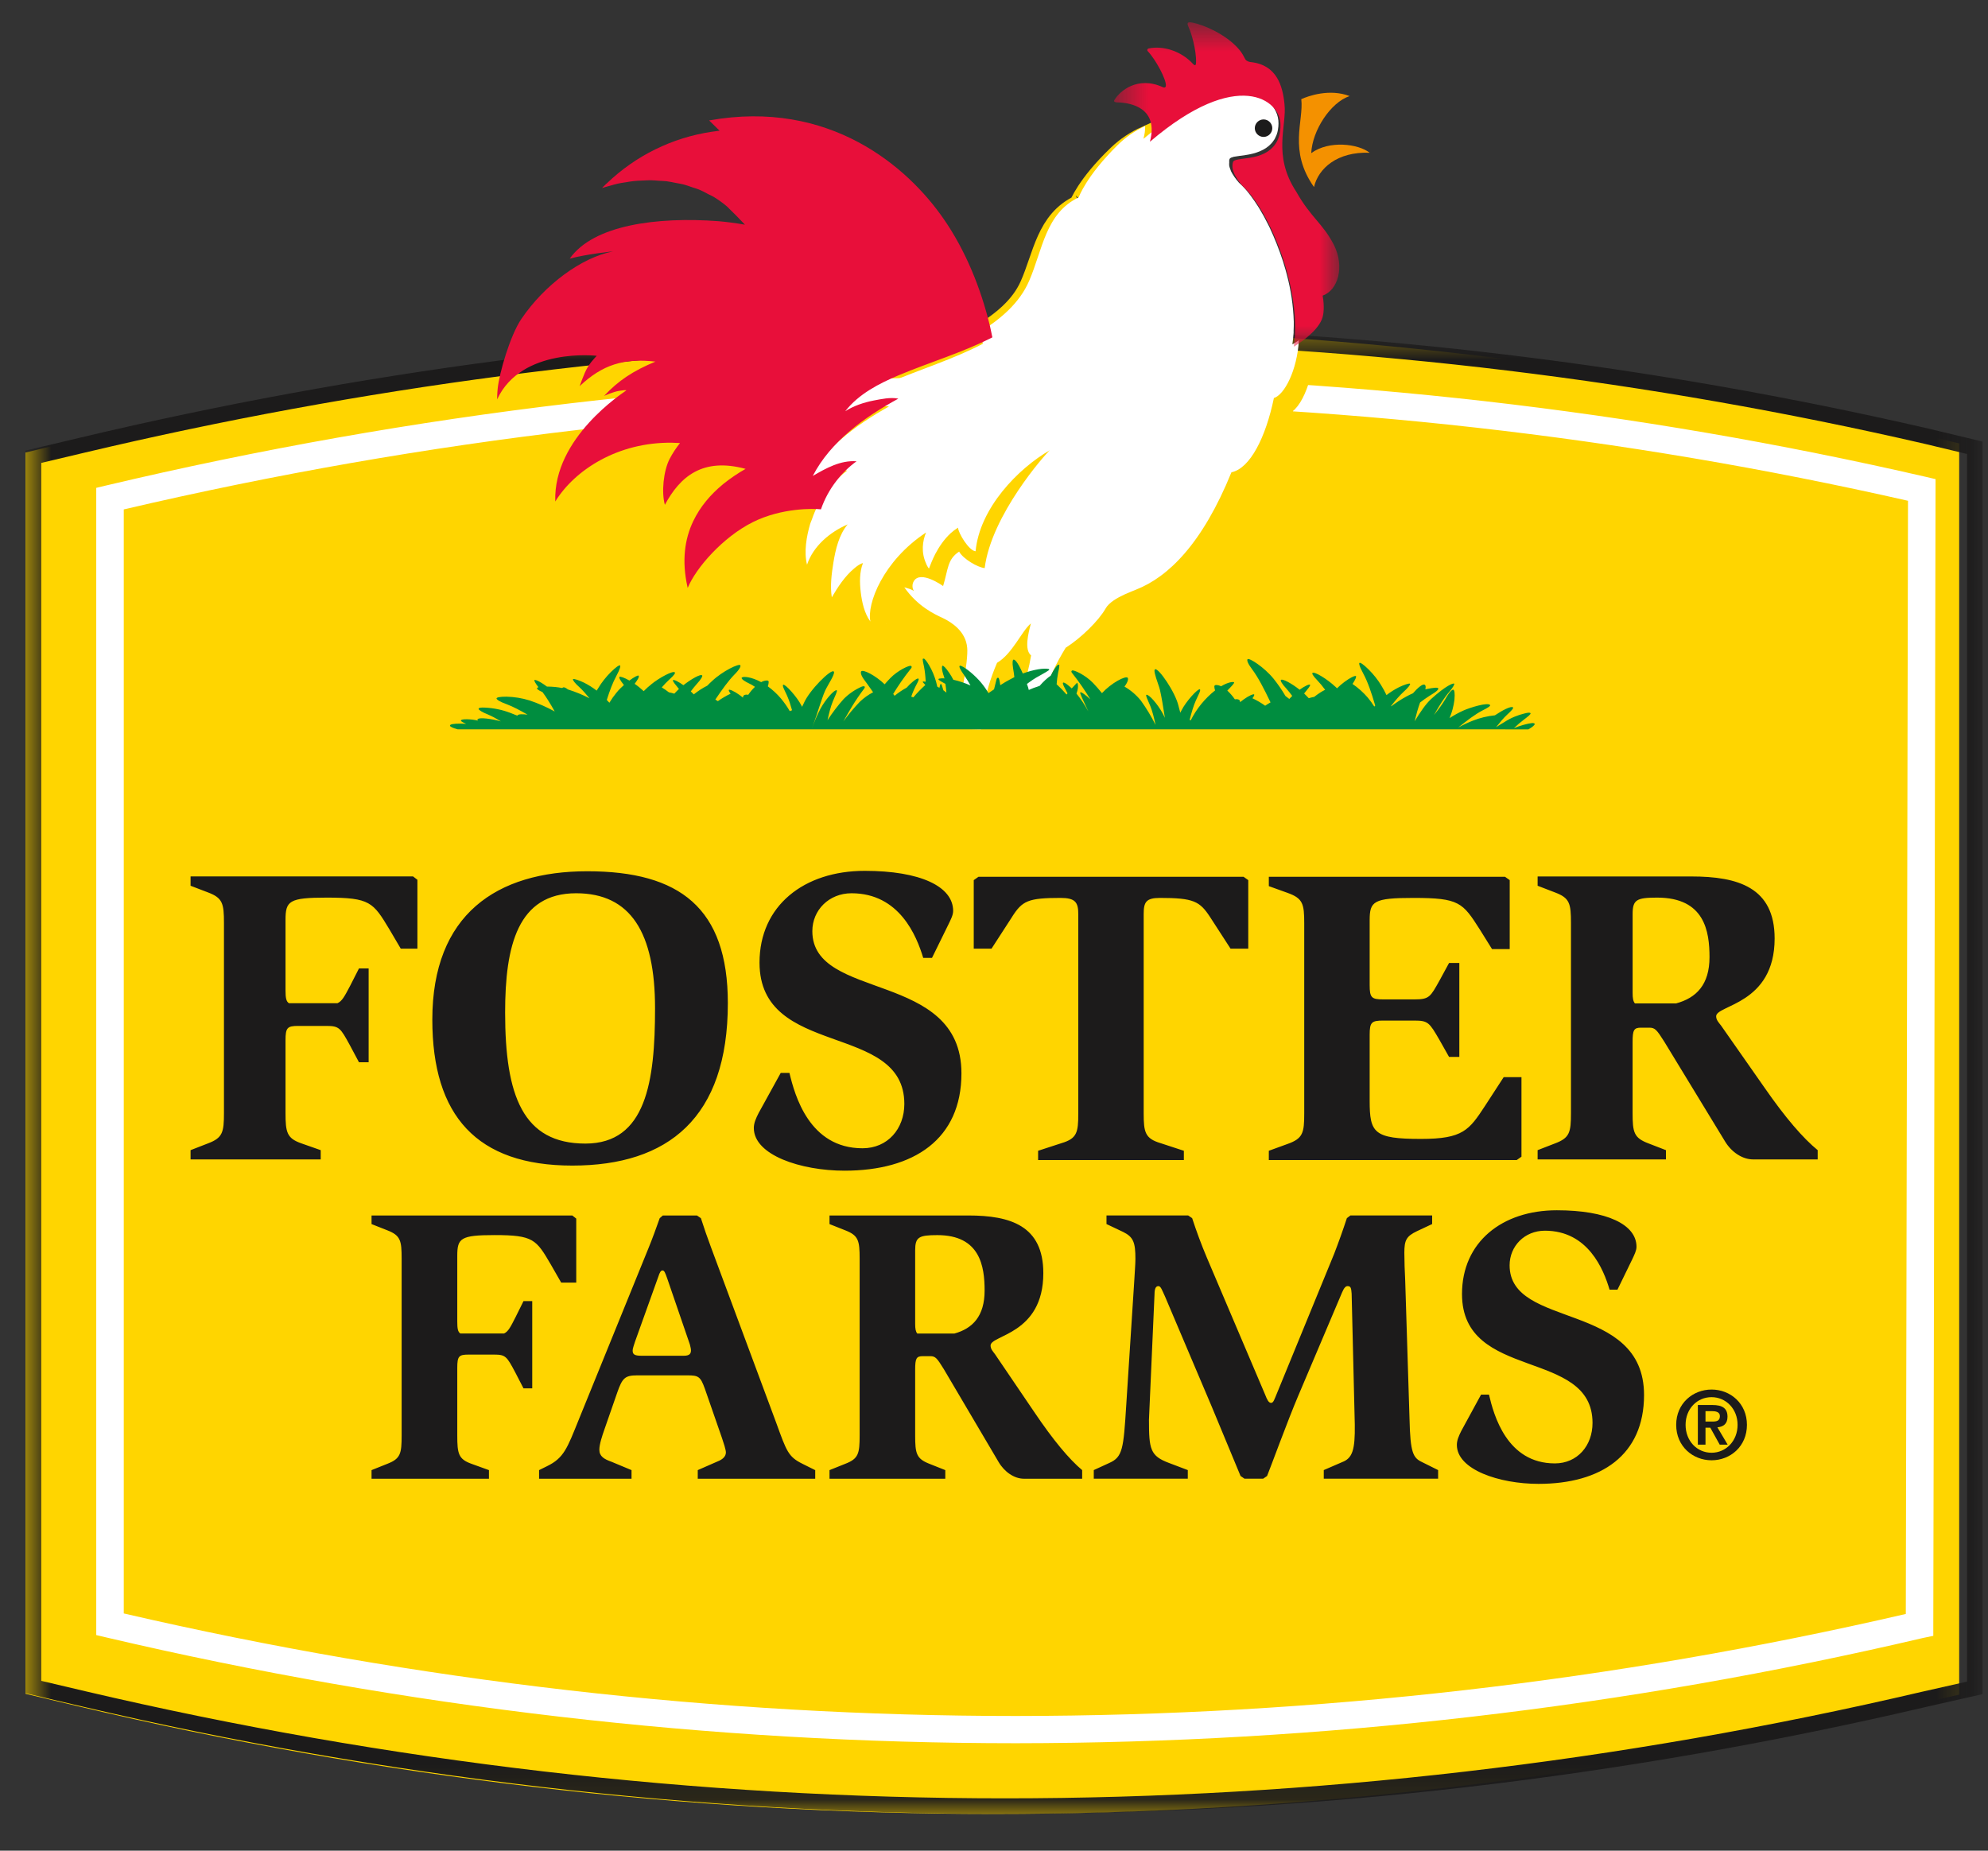
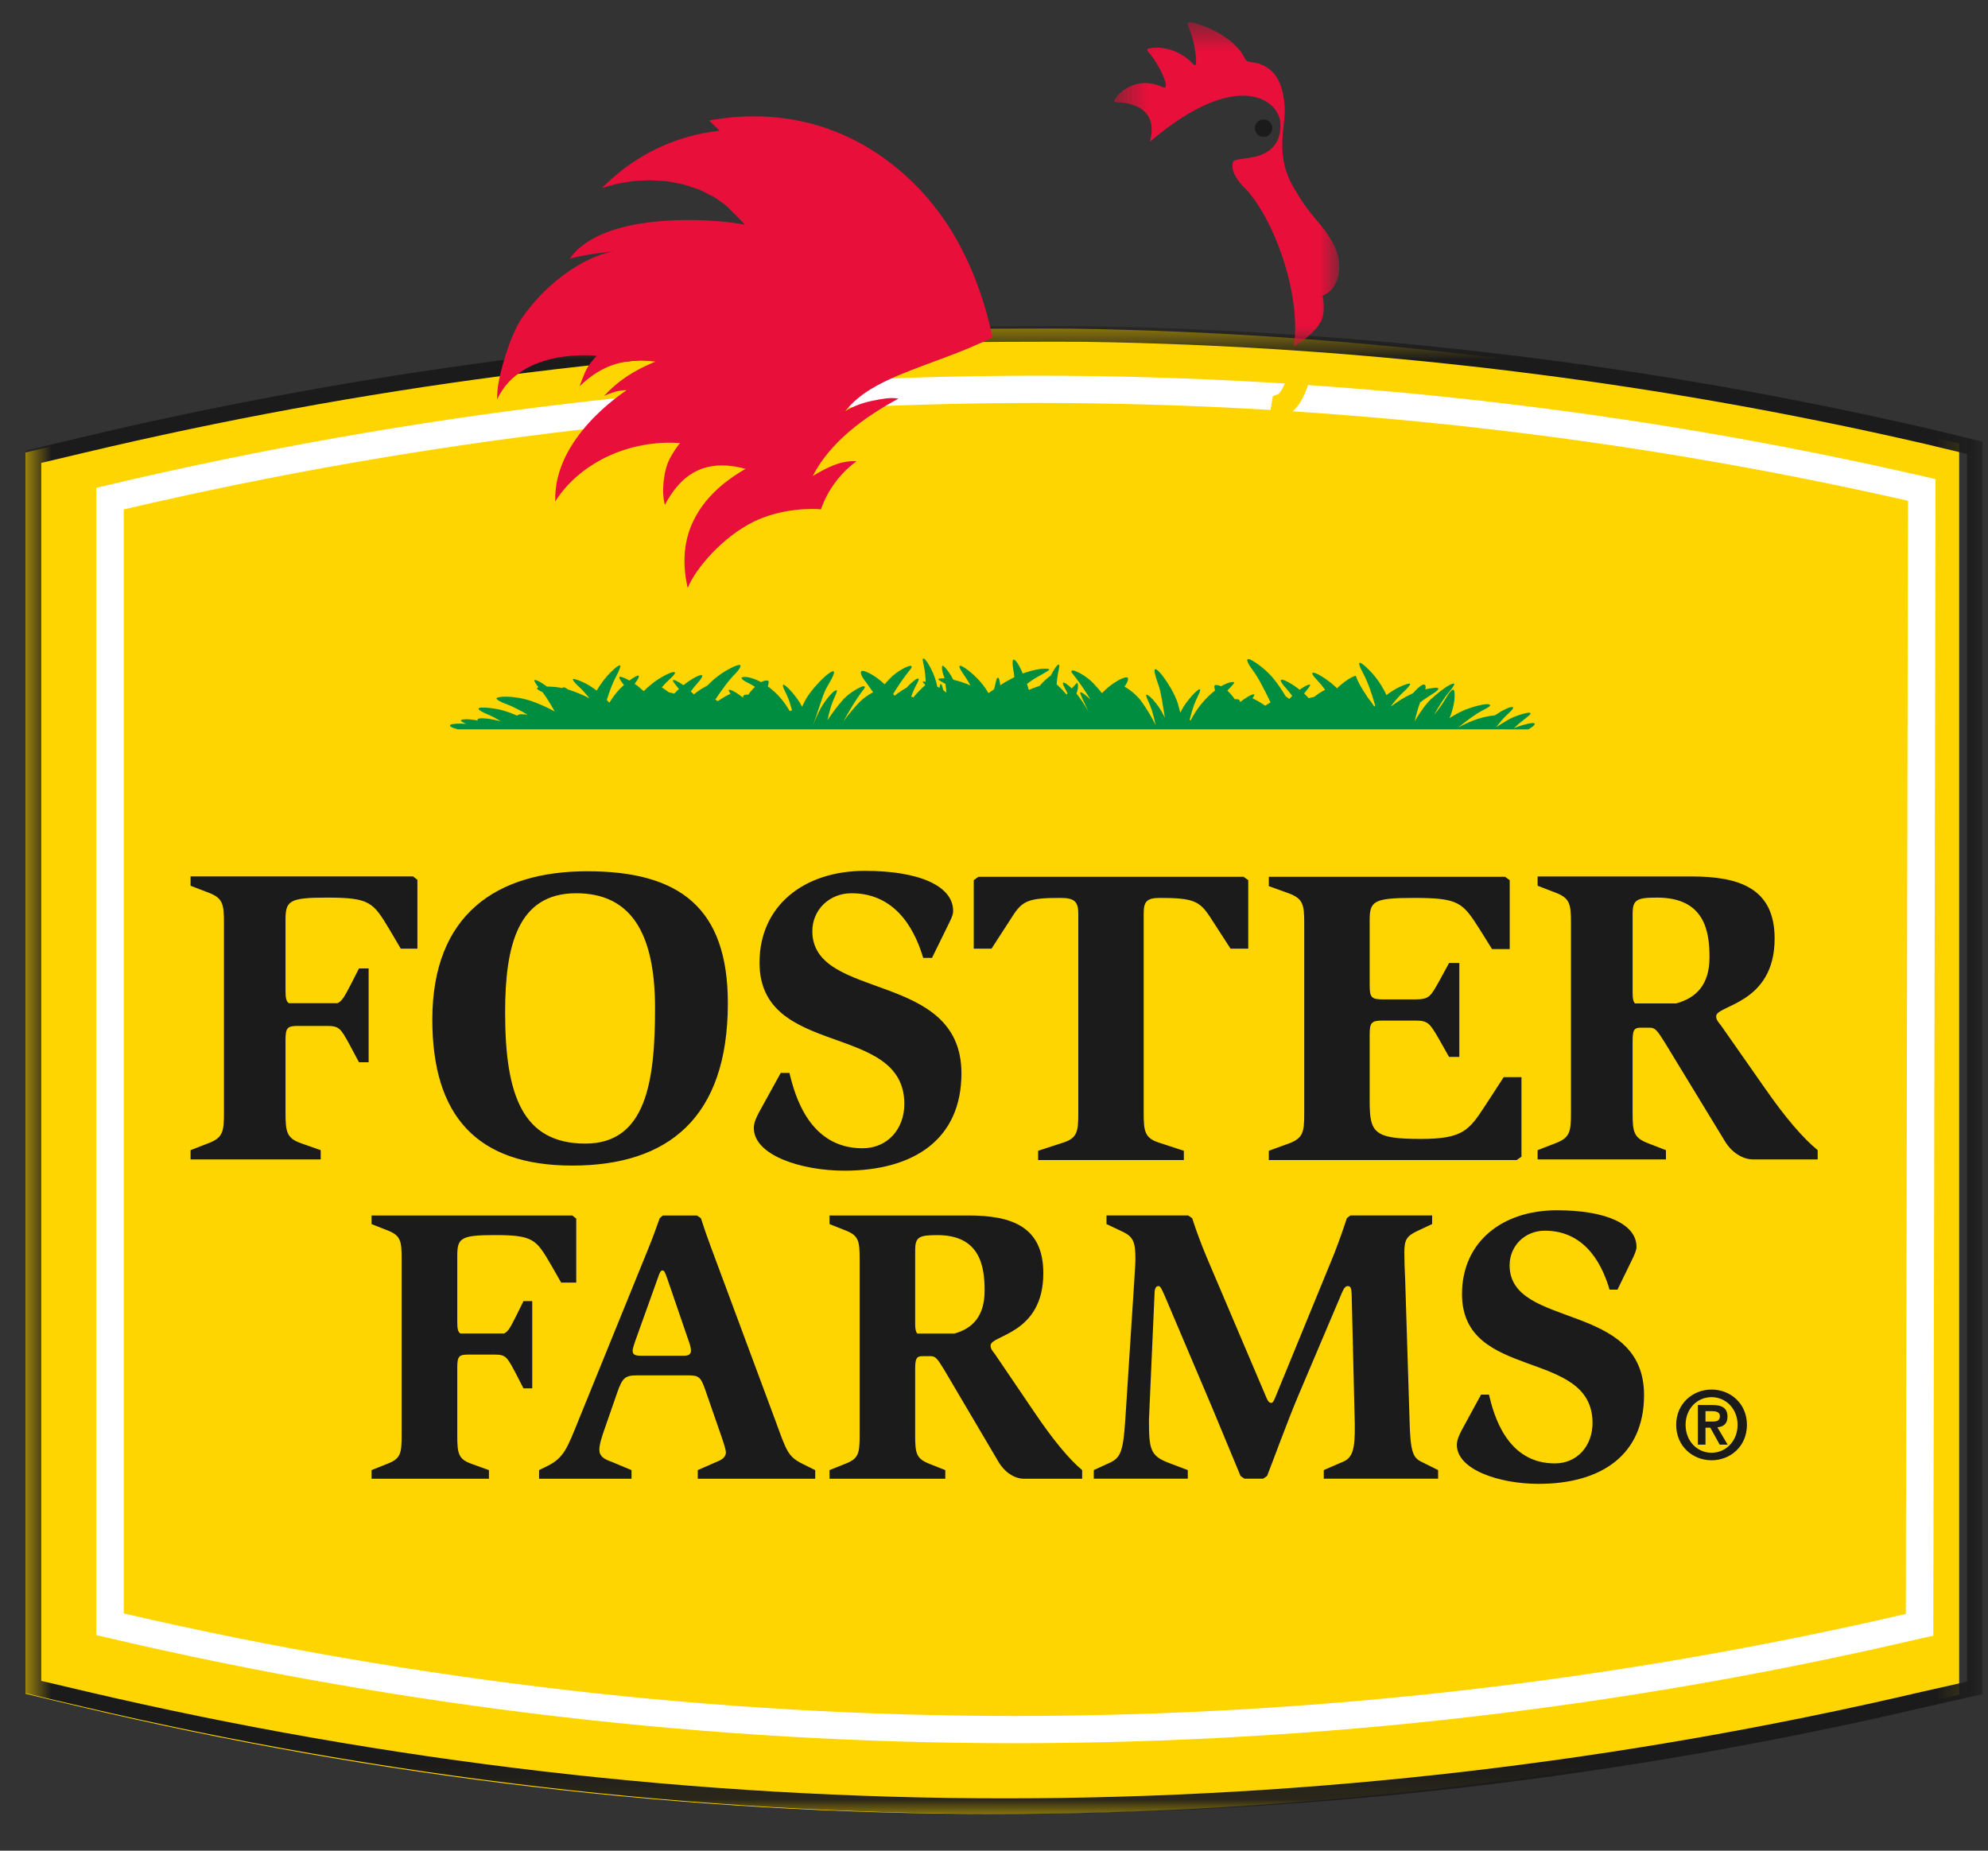
<svg xmlns="http://www.w3.org/2000/svg" width="58" height="54" viewBox="0 0 58 54" fill="none">
  <rect x="0" y="0" width="58" height="54" fill="#333333" stroke="none" />
  <g clip-path="url(#clip0_1509_7796)">
    <path fill-rule="evenodd" clip-rule="evenodd" d="M55.753 12.598C47.727 10.721 39.523 9.713 31.282 9.59C30.725 9.581 27.559 9.59 26.531 9.618C18.403 9.837 10.229 10.924 2.189 12.856L0.744 13.204V49.422L2.193 49.766C11.011 51.866 20.023 52.929 28.978 52.929C37.9 52.929 46.878 51.872 55.66 49.789L57.159 49.447V12.939L55.753 12.598Z" fill="#FFD500" />
    <mask id="mask0_1509_7796" style="mask-type:luminance" maskUnits="userSpaceOnUse" x="0" y="9" width="58" height="44">
      <path d="M0.744 9.516H57.847V52.929H0.744V9.516Z" fill="white" />
    </mask>
    <g mask="url(#mask0_1509_7796)">
      <path fill-rule="evenodd" clip-rule="evenodd" d="M1.204 49.045L2.482 49.346C11.321 51.42 20.351 52.473 29.322 52.473C38.261 52.473 47.256 51.428 56.058 49.367L57.388 49.067V13.246L56.152 12.95C48.107 11.094 39.888 10.096 31.633 9.974C31.1 9.966 27.913 9.974 26.87 10.002C18.729 10.22 10.523 11.298 2.479 13.205L1.204 13.507V49.045ZM29.322 52.928C20.316 52.928 11.25 51.873 2.377 49.788L0.744 49.406V13.148L2.372 12.762C10.445 10.847 18.685 9.764 26.859 9.547C27.906 9.519 31.108 9.51 31.639 9.517C39.928 9.64 48.18 10.642 56.258 12.505H56.259L57.847 12.886V49.431L56.161 49.813C47.328 51.879 38.298 52.928 29.322 52.928H29.322Z" fill="#1C1B1B" />
    </g>
    <path fill-rule="evenodd" clip-rule="evenodd" d="M30.278 10.962C21.216 10.962 12.066 12.041 3.083 14.169L2.808 14.235V47.709L3.083 47.774C11.827 49.826 20.761 50.865 29.64 50.865H29.644C38.549 50.858 47.423 49.829 56.093 47.796L56.404 47.731V47.451L56.47 13.98L56.192 13.915C47.693 11.957 38.999 10.966 30.278 10.962ZM30.279 11.758C38.821 11.761 47.336 12.719 55.666 14.612L55.602 47.093C47.088 49.065 38.378 50.064 29.639 50.07C20.938 50.07 12.184 49.063 3.611 47.078V14.864C12.424 12.803 21.393 11.758 30.277 11.758" fill="white" />
    <path fill-rule="evenodd" clip-rule="evenodd" d="M44.389 33.75V31.43H43.87L43.325 32.269C42.862 32.974 42.685 33.232 41.459 33.232C40.083 33.232 39.96 33.058 39.96 32.12V30.197C39.96 29.827 40.015 29.779 40.356 29.779H41.268C41.664 29.779 41.703 29.839 41.99 30.332L42.276 30.839H42.576V28.099H42.276L42.001 28.605C41.731 29.087 41.703 29.161 41.268 29.161H40.356C40.015 29.161 39.96 29.112 39.96 28.74V26.853C39.96 26.298 40.069 26.2 41.24 26.2C42.576 26.2 42.672 26.334 43.176 27.125L43.53 27.693H44.046V25.681L43.91 25.584H37.018V25.856L37.562 26.052C38.012 26.212 38.051 26.373 38.051 26.939V32.492C38.051 33.058 38.012 33.221 37.562 33.38L37.018 33.578V33.849H44.25L44.389 33.75ZM29.525 26.756C29.825 26.285 29.989 26.2 30.942 26.2C31.366 26.2 31.459 26.323 31.459 26.669V32.492C31.459 33.047 31.419 33.221 30.971 33.355L30.287 33.578V33.849H34.539V33.578L33.858 33.355C33.408 33.221 33.367 33.035 33.367 32.492V26.669C33.367 26.323 33.435 26.2 33.844 26.2C34.825 26.2 35.002 26.298 35.303 26.756L35.901 27.68H36.418V25.681L36.282 25.584H28.546L28.409 25.681V27.68H28.928L29.526 26.756H29.525ZM14.737 29.543C14.737 31.973 15.255 33.368 17.079 33.368C18.851 33.368 19.111 31.555 19.111 29.419C19.111 27.212 18.401 26.064 16.809 26.064C15.105 26.064 14.737 27.593 14.737 29.543ZM12.613 29.752C12.613 26.681 14.491 25.422 17.135 25.422C19.832 25.422 21.235 26.495 21.235 29.271C21.235 32.616 19.492 34.01 16.698 34.01C13.907 34.01 12.613 32.554 12.613 29.752ZM23.7 27.17C23.7 26.554 24.188 26.064 24.843 26.064C26.241 26.064 26.742 27.309 26.935 27.95H27.191L27.679 26.956C27.732 26.843 27.808 26.706 27.808 26.579C27.808 25.863 26.846 25.41 25.228 25.41C23.457 25.41 22.159 26.428 22.159 28.088C22.159 30.89 26.384 29.809 26.384 32.211C26.384 32.939 25.897 33.505 25.164 33.505C23.611 33.505 23.188 31.959 23.032 31.306H22.778L22.134 32.475C22.057 32.627 21.993 32.764 21.993 32.914C21.993 33.706 23.367 34.159 24.638 34.159C26.665 34.159 28.05 33.241 28.05 31.318C28.05 28.302 23.7 29.219 23.7 27.17ZM49.875 27.928C49.875 27.176 49.734 26.191 48.349 26.191C47.746 26.191 47.632 26.253 47.632 26.671V28.975C47.632 29.126 47.647 29.218 47.699 29.278H48.901C49.491 29.118 49.875 28.731 49.875 27.928ZM53.031 33.56V33.83H51.145C50.837 33.83 50.516 33.62 50.325 33.3L48.554 30.392C48.335 30.046 48.285 29.986 48.117 29.986H47.874C47.668 29.986 47.631 30.059 47.631 30.404V32.475C47.631 33.041 47.668 33.201 48.092 33.362L48.604 33.56V33.83H44.86V33.56L45.371 33.362C45.796 33.201 45.833 33.041 45.833 32.475V26.93C45.833 26.363 45.796 26.202 45.372 26.042L44.86 25.845V25.574H49.348C50.707 25.574 51.775 25.893 51.775 27.384C51.775 29.306 50.069 29.321 50.069 29.653C50.069 29.763 50.144 29.837 50.211 29.923L51.479 31.735C52.095 32.623 52.607 33.214 53.031 33.56ZM9.536 26.191C10.794 26.191 10.885 26.326 11.359 27.114L11.692 27.68H12.178V25.671L12.051 25.573H5.56V25.845L6.072 26.041C6.495 26.201 6.534 26.363 6.534 26.928V32.474C6.534 33.04 6.495 33.2 6.072 33.361L5.56 33.56V33.83H9.357V33.56L8.793 33.362C8.37 33.214 8.33 33.041 8.33 32.475V30.355C8.33 29.986 8.382 29.935 8.702 29.935H9.524C9.897 29.935 9.934 29.997 10.204 30.491L10.473 30.995H10.755V28.258H10.473L10.216 28.763C10.053 29.071 9.981 29.213 9.844 29.273H8.431C8.35 29.223 8.33 29.118 8.33 28.899V26.842C8.33 26.287 8.433 26.191 9.536 26.191ZM44.043 36.92C44.043 36.358 44.482 35.91 45.072 35.91C46.334 35.91 46.786 37.044 46.959 37.63H47.19L47.631 36.724C47.677 36.621 47.745 36.495 47.745 36.38C47.745 35.727 46.876 35.314 45.42 35.314C43.823 35.314 42.654 36.243 42.654 37.758C42.654 40.315 46.462 39.33 46.462 41.519C46.462 42.184 46.02 42.7 45.363 42.7C43.963 42.7 43.58 41.288 43.441 40.693H43.21L42.63 41.758C42.562 41.897 42.504 42.023 42.504 42.16C42.504 42.882 43.741 43.297 44.887 43.297C46.715 43.297 47.965 42.458 47.965 40.705C47.965 37.952 44.043 38.789 44.043 36.92ZM41.123 41.404L40.996 37.344C40.981 37.08 40.974 36.816 40.972 36.552C40.972 36.186 41.031 36.071 41.342 35.923L41.783 35.716V35.465H39.399L39.295 35.544C39.18 35.895 39.056 36.243 38.923 36.587L37.258 40.647C37.176 40.842 37.153 40.934 37.084 40.934C37.014 40.934 36.967 40.842 36.91 40.693L35.208 36.691C35.048 36.312 34.909 35.935 34.781 35.544L34.665 35.465H32.282V35.716L32.767 35.946C33.069 36.095 33.126 36.254 33.126 36.737C33.126 36.874 33.103 37.172 33.091 37.391L32.858 41.001C32.778 42.276 32.755 42.515 32.362 42.688L31.911 42.895V43.146H34.654V42.895L34.108 42.688C33.555 42.482 33.521 42.285 33.521 41.426L33.681 37.815C33.681 37.629 33.705 37.527 33.797 37.527C33.867 37.527 33.902 37.642 33.993 37.838L35.35 41.037C35.73 41.943 36.09 42.826 36.193 43.067L36.308 43.146H36.853L36.967 43.067C37.049 42.871 37.582 41.416 37.871 40.739L39.155 37.712C39.214 37.573 39.261 37.527 39.317 37.527C39.41 37.527 39.422 37.585 39.434 37.746L39.526 41.564C39.537 42.31 39.457 42.55 39.154 42.664L38.621 42.895V43.146H41.957V42.895L41.493 42.664C41.228 42.54 41.145 42.4 41.123 41.404ZM28.726 37.656C28.726 36.956 28.599 36.039 27.349 36.039C26.806 36.039 26.7 36.096 26.7 36.485V38.629C26.7 38.77 26.715 38.856 26.762 38.911H27.845C28.379 38.763 28.726 38.402 28.726 37.656ZM31.572 42.896V43.147H29.872C29.594 43.147 29.305 42.953 29.131 42.654L27.535 39.948C27.337 39.628 27.292 39.571 27.14 39.571H26.921C26.735 39.571 26.7 39.639 26.7 39.96V41.886C26.7 42.413 26.735 42.563 27.116 42.712L27.579 42.896V43.147H24.201V42.896L24.663 42.711C25.046 42.563 25.08 42.413 25.08 41.886V36.726C25.08 36.199 25.045 36.049 24.663 35.9L24.201 35.717V35.466H28.251C29.478 35.466 30.439 35.763 30.439 37.15C30.439 38.939 28.9 38.95 28.9 39.26C28.9 39.365 28.969 39.432 29.028 39.512L30.173 41.199C30.73 42.025 31.191 42.576 31.572 42.896ZM20.159 39.399C20.159 39.342 20.137 39.284 20.126 39.227L19.465 37.3C19.407 37.139 19.384 37.07 19.328 37.07C19.28 37.07 19.246 37.129 19.21 37.242L18.527 39.147C18.506 39.227 18.458 39.331 18.458 39.41C18.458 39.513 18.506 39.559 18.712 39.559H19.951C20.126 39.559 20.159 39.49 20.159 39.399ZM23.411 42.711L23.784 42.897V43.147H20.357V42.896L20.934 42.643C21.085 42.585 21.178 42.495 21.178 42.38C21.178 42.3 21.109 42.092 21.062 41.954L20.565 40.523C20.437 40.166 20.379 40.131 20.055 40.131H18.596C18.238 40.131 18.158 40.201 18.007 40.636L17.636 41.703C17.568 41.898 17.486 42.139 17.486 42.3C17.486 42.495 17.625 42.576 17.845 42.654L18.425 42.896V43.147H15.728V42.896L15.958 42.782C16.456 42.541 16.55 42.252 16.884 41.427L18.921 36.416C19.038 36.131 19.141 35.842 19.247 35.545L19.338 35.466H20.334L20.449 35.545C20.542 35.833 20.635 36.107 20.739 36.382L22.648 41.52C22.948 42.346 22.997 42.506 23.411 42.711H23.411ZM13.341 36.646V38.562C13.341 38.763 13.357 38.861 13.43 38.909H14.707C14.83 38.851 14.894 38.721 15.04 38.435L15.273 37.965H15.528V40.51H15.273L15.031 40.041C14.786 39.581 14.752 39.525 14.417 39.525H13.675C13.387 39.525 13.341 39.571 13.341 39.913V41.886C13.341 42.413 13.374 42.576 13.756 42.712L14.265 42.896V43.147H10.84V42.896L11.303 42.711C11.685 42.563 11.718 42.413 11.718 41.886V36.726C11.718 36.199 11.685 36.049 11.303 35.9L10.84 35.717V35.466H16.697L16.812 35.557V37.425H16.373L16.071 36.898C15.643 36.164 15.562 36.038 14.428 36.038C13.433 36.038 13.341 36.131 13.341 36.646H13.341Z" fill="#1C1B1B" />
    <path fill-rule="evenodd" clip-rule="evenodd" d="M49.758 41.479H49.957C50.083 41.479 50.178 41.46 50.178 41.319C50.178 41.194 50.047 41.175 49.946 41.175H49.758V41.479ZM49.535 40.996H49.96C50.242 40.996 50.4 41.086 50.4 41.339C50.4 41.551 50.272 41.633 50.105 41.647L50.405 42.153H50.173L49.898 41.658H49.758V42.153H49.535V40.996ZM49.935 42.389C50.352 42.389 50.694 42.048 50.694 41.575C50.694 41.107 50.352 40.767 49.935 40.767C49.513 40.767 49.177 41.106 49.177 41.575C49.177 42.048 49.513 42.389 49.935 42.389ZM49.935 40.545C50.482 40.545 50.967 40.949 50.967 41.575C50.967 42.205 50.482 42.609 49.935 42.609C49.39 42.609 48.903 42.205 48.903 41.575C48.903 40.949 49.39 40.545 49.935 40.545Z" fill="#1C1B1B" />
-     <path fill-rule="evenodd" clip-rule="evenodd" d="M33.386 4.362C33.424 4.227 33.438 4.109 33.435 4.005C33.149 4.135 32.885 4.304 32.634 4.545C31.727 5.411 31.506 6.007 31.513 6.004C30.549 6.448 30.465 7.473 30.075 8.344C29.793 8.975 29.245 9.41 28.66 9.772" fill="white" />
-     <path d="M33.386 4.362C33.424 4.227 33.438 4.109 33.435 4.005C33.149 4.135 32.885 4.304 32.634 4.545C31.727 5.411 31.506 6.007 31.513 6.004C30.549 6.448 30.465 7.473 30.075 8.344C29.793 8.975 29.245 9.41 28.66 9.772" stroke="#FFD500" stroke-width="0.652" />
    <path fill-rule="evenodd" clip-rule="evenodd" d="M37.865 11.1C37.742 11.48 37.577 11.742 37.428 11.797C37.367 12.184 37.277 12.565 37.16 12.938" fill="white" />
    <path d="M37.865 11.1C37.742 11.48 37.577 11.742 37.428 11.797C37.367 12.184 37.277 12.565 37.16 12.938" stroke="#FFD500" stroke-width="0.652" />
-     <path fill-rule="evenodd" clip-rule="evenodd" d="M37.786 9.998L37.726 10.037C37.723 10.037 37.721 10.039 37.719 10.04L37.707 10.044V10.043C37.71 10.03 37.71 10.015 37.712 10.003L37.701 10.073C37.72 9.953 37.733 9.832 37.741 9.708V9.644C37.746 9.558 37.747 9.471 37.746 9.384C37.731 8.923 37.664 8.466 37.545 8.021V8.019C37.518 7.913 37.488 7.808 37.455 7.705L37.435 7.636C37.377 7.456 37.312 7.278 37.242 7.102C37.18 6.946 37.113 6.792 37.042 6.64L36.998 6.552C36.921 6.396 36.837 6.242 36.747 6.093L36.709 6.032C36.645 5.929 36.576 5.828 36.504 5.731L36.444 5.652C36.355 5.536 36.256 5.429 36.148 5.332L36.145 5.33L36.139 5.322C36.097 5.274 36.056 5.221 36.016 5.165L35.997 5.135C35.968 5.093 35.941 5.049 35.918 5.003C35.907 4.98 35.901 4.957 35.893 4.935C35.881 4.903 35.868 4.871 35.863 4.838C35.857 4.804 35.861 4.769 35.863 4.734C35.864 4.713 35.858 4.693 35.863 4.673C35.864 4.668 35.867 4.668 35.868 4.664C35.87 4.657 35.868 4.652 35.87 4.644C35.876 4.627 35.891 4.614 35.913 4.603C35.913 4.603 35.92 4.601 35.923 4.598C35.944 4.59 35.965 4.583 35.986 4.578C35.99 4.577 35.994 4.574 36 4.573L36.019 4.571C36.103 4.554 36.218 4.543 36.342 4.524C36.623 4.483 36.912 4.388 37.097 4.18C37.121 4.155 37.14 4.125 37.16 4.097L37.188 4.057C37.201 4.034 37.21 4.009 37.222 3.984C37.232 3.963 37.243 3.942 37.25 3.919C37.276 3.843 37.289 3.767 37.296 3.691C37.299 3.664 37.3 3.634 37.3 3.605C37.302 3.483 37.275 3.361 37.222 3.25C37.17 3.139 37.093 3.041 36.996 2.964C36.975 2.946 36.955 2.929 36.932 2.913L36.908 2.898C36.862 2.868 36.815 2.842 36.766 2.82L36.745 2.812C36.688 2.788 36.63 2.768 36.571 2.752C36.564 2.751 36.557 2.748 36.55 2.747C36.484 2.731 36.416 2.719 36.348 2.712C36.319 2.71 36.288 2.71 36.259 2.708C36.224 2.706 36.19 2.706 36.154 2.706C36.003 2.709 35.852 2.727 35.704 2.76C35.47 2.812 35.241 2.886 35.02 2.981C34.916 3.026 34.813 3.074 34.712 3.126C34.31 3.336 33.862 3.635 33.365 4.046C33.367 4.037 33.371 4.04 33.36 4.049C33.395 3.927 33.412 3.802 33.41 3.676C33.121 3.813 32.855 3.988 32.602 4.238C31.689 5.14 31.467 5.761 31.474 5.758C30.503 6.219 30.419 7.287 30.026 8.194C29.742 8.852 29.191 9.305 28.601 9.681C28.629 9.799 28.649 9.915 28.673 10.032C27.799 10.487 26.855 10.773 25.953 11.16C25.374 11.41 24.782 11.721 24.391 12.233C24.644 12.078 24.924 11.97 25.217 11.917C25.438 11.874 25.708 11.81 25.936 11.861C24.959 12.405 23.964 13.138 23.447 14.165C23.831 13.935 24.256 13.691 24.72 13.728C24.504 13.891 24.311 14.083 24.147 14.299C24.139 14.309 24.13 14.319 24.122 14.33C24.117 14.335 24.113 14.341 24.11 14.344C23.927 14.591 23.784 14.867 23.685 15.162C23.669 15.204 23.65 15.243 23.637 15.286C23.53 15.652 23.451 16.099 23.545 16.478C23.727 15.931 24.218 15.522 24.731 15.301C24.477 15.602 24.377 16.032 24.315 16.412C24.262 16.738 24.215 17.1 24.268 17.429C24.445 17.125 24.65 16.813 24.922 16.585C24.995 16.523 25.082 16.454 25.177 16.43C25.074 16.694 25.079 17.001 25.112 17.278C25.147 17.567 25.217 17.897 25.394 18.136C25.284 17.625 25.76 16.368 27.017 15.538C26.913 15.79 26.871 16.116 27.017 16.438C27.037 16.493 27.066 16.545 27.102 16.591C27.142 16.488 27.2 16.334 27.285 16.167C27.392 15.964 27.541 15.738 27.733 15.561C27.799 15.501 27.872 15.445 27.951 15.396C27.951 15.54 28.266 16.072 28.463 16.085C28.579 14.828 29.702 13.671 30.63 13.137C30.497 13.249 28.92 15.03 28.728 16.576C28.534 16.561 28.095 16.308 27.983 16.095C27.635 16.322 27.666 16.606 27.515 17.1C27.515 17.1 26.851 16.62 26.657 16.963C26.633 17.006 26.621 17.054 26.622 17.104C26.622 17.153 26.636 17.201 26.662 17.243C26.662 17.243 26.572 17.186 26.478 17.165L26.383 17.137C26.779 17.7 27.266 17.922 27.514 18.037C27.755 18.154 28.177 18.416 28.218 18.901C28.255 19.239 28.032 20.649 27.72 21.263L28.616 21.282C28.651 20.989 28.674 20.308 29.089 19.34C29.539 19.076 29.815 18.402 30.076 18.192L30.073 18.206C30.004 18.468 29.876 18.959 30.082 19.124C30.024 19.482 29.933 19.835 29.81 20.176C29.79 20.229 29.771 20.279 29.559 20.967L30.297 20.961C30.494 20.28 30.502 20.239 30.509 20.198C30.584 19.817 30.824 19.338 31.091 18.901C31.549 18.61 32.053 18.11 32.254 17.759C32.352 17.582 32.591 17.445 32.814 17.343C32.939 17.286 33.06 17.24 33.148 17.203C34.077 16.837 35.074 15.88 35.927 13.781C36.473 13.668 36.927 12.763 37.166 11.614C37.475 11.52 37.845 10.801 37.895 9.927L37.891 9.929L37.832 9.968L37.786 9.998Z" fill="white" />
    <path fill-rule="evenodd" clip-rule="evenodd" d="M25.855 18.206L25.86 18.176C25.857 18.185 25.855 18.194 25.854 18.203L25.855 18.206Z" fill="white" />
    <path fill-rule="evenodd" clip-rule="evenodd" d="M24.398 14.037C24.566 13.817 24.765 13.622 24.989 13.46C24.524 13.424 24.099 13.662 23.713 13.887C24.232 12.882 25.229 12.165 26.209 11.632C25.98 11.584 25.71 11.645 25.488 11.687C25.201 11.743 24.907 11.841 24.661 11.998C25.052 11.495 25.645 11.192 26.224 10.947C27.129 10.569 28.075 10.289 28.952 9.844C28.927 9.729 28.907 9.616 28.879 9.5C28.616 8.415 28.174 7.312 27.528 6.383C26.484 4.873 24.209 2.885 20.689 3.514L20.939 3.76L20.994 3.813C20.916 3.822 20.839 3.833 20.762 3.845C19.612 4.017 18.545 4.542 17.707 5.348C17.703 5.35 17.699 5.353 17.695 5.356C17.658 5.391 17.623 5.426 17.588 5.461L17.59 5.462C17.58 5.47 17.571 5.478 17.562 5.487C17.642 5.46 17.727 5.44 17.81 5.416C17.882 5.397 17.951 5.374 18.024 5.358C18.104 5.34 18.186 5.33 18.268 5.317C18.341 5.306 18.412 5.29 18.487 5.284C18.573 5.273 18.66 5.272 18.748 5.268C18.82 5.266 18.891 5.259 18.964 5.259C19.055 5.259 19.147 5.268 19.239 5.275C19.307 5.28 19.377 5.28 19.446 5.288C19.541 5.301 19.634 5.321 19.729 5.34C19.793 5.353 19.858 5.361 19.921 5.377C20.019 5.401 20.114 5.437 20.209 5.469C20.266 5.489 20.324 5.503 20.381 5.526C20.486 5.568 20.585 5.623 20.685 5.676C20.727 5.698 20.771 5.715 20.812 5.739C20.95 5.822 21.082 5.916 21.206 6.021C21.39 6.198 21.565 6.376 21.734 6.556C21.478 6.511 21.22 6.477 20.961 6.454C19.176 6.32 17.311 6.562 16.622 7.547C17.133 7.409 17.885 7.335 17.885 7.335C16.967 7.513 15.894 8.301 15.212 9.304C14.884 9.787 14.568 10.878 14.52 11.336C14.503 11.499 14.504 11.64 14.504 11.653C15.215 10.123 17.41 10.382 17.41 10.382C17.41 10.382 17.313 10.483 17.257 10.554C17.087 10.767 17.028 10.956 16.911 11.267C17.584 10.635 18.203 10.449 19.122 10.551C18.478 10.818 18.034 11.109 17.624 11.553C17.624 11.553 17.883 11.429 18.091 11.4C18.299 11.369 18.271 11.393 18.271 11.393C18.18 11.462 16.141 12.77 16.2 14.624V14.633C16.768 13.712 18.026 12.897 19.605 12.918C19.684 12.92 19.76 12.925 19.839 12.928C19.724 13.071 19.623 13.226 19.537 13.389C19.355 13.742 19.295 14.37 19.398 14.73C19.838 13.909 20.498 13.341 21.752 13.681C21.526 13.809 21.311 13.955 21.108 14.117L21.087 14.135L21.081 14.14C20.732 14.429 20.427 14.783 20.224 15.209C19.977 15.729 19.886 16.359 20.057 17.125C20.059 17.135 20.062 17.144 20.064 17.154C20.306 16.566 21.091 15.671 21.966 15.234C22.812 14.812 23.75 14.837 23.951 14.862C24.054 14.565 24.205 14.287 24.398 14.037Z" fill="#E80F3A" />
    <path fill-rule="evenodd" clip-rule="evenodd" d="M37.119 3.74C37.119 3.808 37.092 3.872 37.044 3.92C36.997 3.968 36.932 3.995 36.864 3.995C36.797 3.995 36.732 3.968 36.684 3.92C36.636 3.872 36.609 3.808 36.609 3.74C36.609 3.672 36.636 3.608 36.684 3.56C36.732 3.512 36.797 3.485 36.864 3.485C36.932 3.485 36.997 3.512 37.044 3.56C37.092 3.608 37.119 3.672 37.119 3.74Z" fill="#1C1B1B" />
    <mask id="mask1_1509_7796" style="mask-type:luminance" maskUnits="userSpaceOnUse" x="32" y="0" width="8" height="11">
      <path d="M32.504 0.651H39.074V10.113H32.504V0.651Z" fill="white" />
    </mask>
    <g mask="url(#mask1_1509_7796)">
      <path fill-rule="evenodd" clip-rule="evenodd" d="M38.913 7.139C38.595 6.52 38.246 6.353 37.819 5.595C37.118 4.527 37.548 3.678 37.475 3.038C37.423 2.512 37.255 1.896 36.495 1.812C36.445 1.808 36.397 1.79 36.357 1.76C36.295 1.705 36.285 1.546 35.992 1.28C35.548 0.876 34.901 0.654 34.71 0.651C34.634 0.649 34.631 0.699 34.686 0.812C34.75 0.942 34.906 1.451 34.895 1.821C34.892 1.948 34.839 1.895 34.813 1.872C34.462 1.486 33.932 1.325 33.513 1.414C33.465 1.427 33.462 1.468 33.485 1.493C33.724 1.744 34.038 2.334 34.014 2.509C34.003 2.57 33.949 2.554 33.926 2.544C33.194 2.208 32.666 2.653 32.509 2.926C32.479 2.981 32.573 2.988 32.604 2.988C33.025 2.997 33.806 3.169 33.549 4.134C33.559 4.126 33.556 4.123 33.554 4.132C36.113 1.949 37.357 2.928 37.357 3.626C37.374 4.178 37.062 4.434 36.721 4.544C36.378 4.654 36.004 4.62 35.973 4.728C35.907 4.962 36.049 5.18 36.239 5.412C37.053 6.148 37.987 8.463 37.748 10.112L37.764 10.107C37.889 10.022 38.403 9.708 38.565 9.319C38.624 9.179 38.643 8.934 38.589 8.626C39.034 8.469 39.242 7.788 38.913 7.138" fill="#E80F3A" />
    </g>
-     <path fill-rule="evenodd" clip-rule="evenodd" d="M38.255 4.468C38.287 3.806 38.817 2.99 39.375 2.803C38.788 2.579 38.168 2.801 37.965 2.893C38.042 3.537 37.582 4.387 38.336 5.458C38.462 4.917 39.009 4.421 39.959 4.457C39.636 4.198 38.78 4.085 38.255 4.468Z" fill="#F49100" />
-     <path fill-rule="evenodd" clip-rule="evenodd" d="M44.457 21.148C44.359 21.174 44.262 21.208 44.168 21.248C44.266 21.154 44.36 21.073 44.452 21.004C44.592 20.897 44.666 20.839 44.653 20.812C44.639 20.786 44.58 20.791 44.474 20.819C44.298 20.861 44.08 20.943 43.894 21.067C43.832 21.104 43.732 21.163 43.648 21.219C43.761 21.076 43.867 20.949 43.973 20.851C44.095 20.74 44.164 20.664 44.143 20.642C44.087 20.588 43.82 20.734 43.614 20.872C43.394 20.894 43.178 20.946 42.973 21.027C42.824 21.085 42.68 21.153 42.541 21.231C42.812 21.013 43.041 20.839 43.254 20.729C43.401 20.656 43.489 20.601 43.474 20.574C43.419 20.482 42.884 20.645 42.682 20.738C42.547 20.8 42.416 20.872 42.291 20.954C42.362 20.784 42.41 20.604 42.433 20.421C42.45 20.229 42.435 20.132 42.398 20.124C42.364 20.119 42.277 20.2 42.167 20.401C42.083 20.544 41.971 20.697 41.837 20.862C41.992 20.585 42.135 20.357 42.283 20.187C42.386 20.065 42.445 19.962 42.426 19.947C42.402 19.928 42.199 19.99 41.743 20.405C41.593 20.548 41.438 20.774 41.271 21.047C41.321 20.842 41.372 20.659 41.431 20.498C41.525 20.425 41.614 20.361 41.702 20.306C41.92 20.177 41.98 20.114 41.959 20.083C41.939 20.053 41.827 20.066 41.642 20.102C41.625 20.105 41.605 20.11 41.584 20.114C41.601 20.047 41.599 19.993 41.556 19.976C41.501 19.955 41.364 20.066 41.223 20.229C41.159 20.257 41.093 20.288 41.026 20.326C40.885 20.401 40.739 20.498 40.59 20.608C40.589 20.605 40.587 20.601 40.586 20.597C40.712 20.434 40.831 20.297 40.949 20.187C41.078 20.072 41.152 19.976 41.139 19.952C41.123 19.924 40.944 19.99 40.814 20.053C40.686 20.118 40.564 20.194 40.451 20.282C40.406 20.185 40.355 20.09 40.298 20V19.998C40.195 19.831 40.073 19.677 39.933 19.538C39.78 19.386 39.69 19.328 39.663 19.342C39.646 19.35 39.649 19.428 39.773 19.652C39.907 19.901 40.012 20.212 40.122 20.588L40.095 20.617C40.039 20.528 39.978 20.443 39.911 20.363L39.91 20.361C39.779 20.207 39.627 20.071 39.46 19.957C39.548 19.824 39.58 19.741 39.558 19.726C39.527 19.709 39.383 19.779 39.225 19.897C39.15 19.952 39.078 20.015 39.008 20.083C38.99 20.067 38.974 20.05 38.957 20.035L38.955 20.034C38.731 19.822 38.34 19.578 38.29 19.638C38.278 19.653 38.289 19.704 38.437 19.856C38.513 19.935 38.587 20.026 38.661 20.127C38.58 20.165 38.462 20.239 38.34 20.335C38.306 20.34 38.272 20.347 38.239 20.357L38.184 20.373C38.161 20.348 38.138 20.325 38.115 20.302C38.093 20.28 38.071 20.257 38.049 20.236L38.056 20.225C38.135 20.127 38.24 20.008 38.221 19.981C38.204 19.951 38.045 20.03 37.917 20.125C37.691 19.947 37.41 19.788 37.368 19.843C37.355 19.861 37.392 19.947 37.538 20.102C37.591 20.164 37.646 20.231 37.701 20.306C37.671 20.335 37.642 20.364 37.615 20.394L37.606 20.387H37.605C37.572 20.36 37.538 20.334 37.503 20.308C37.401 20.133 37.285 19.965 37.158 19.806C36.885 19.468 36.439 19.183 36.398 19.235C36.372 19.265 36.403 19.362 36.535 19.535C36.711 19.772 36.877 20.096 37.068 20.495C37.014 20.525 36.962 20.557 36.911 20.592C36.794 20.508 36.67 20.435 36.539 20.374C36.557 20.352 36.573 20.328 36.586 20.303C36.608 20.255 36.576 20.258 36.567 20.259C36.477 20.275 36.322 20.373 36.178 20.489C36.179 20.474 36.177 20.459 36.171 20.445C36.155 20.406 36.102 20.401 36.072 20.401C36.057 20.401 36.042 20.402 36.027 20.405C35.963 20.312 35.889 20.227 35.807 20.15C35.926 20.03 36.018 19.932 36.005 19.911C35.99 19.888 35.846 19.893 35.624 20.025C35.581 20.002 35.533 19.989 35.485 19.988C35.47 19.988 35.43 19.988 35.428 20.03C35.429 20.069 35.437 20.108 35.45 20.145C35.153 20.381 34.91 20.678 34.74 21.017C34.729 21.014 34.718 21.011 34.707 21.008C34.765 20.781 34.821 20.591 34.888 20.442L34.905 20.405C34.955 20.293 35.046 20.132 35.005 20.113C34.95 20.088 34.604 20.459 34.47 20.729L34.468 20.731C34.457 20.753 34.445 20.774 34.435 20.796C34.419 20.732 34.403 20.669 34.385 20.606L34.384 20.602C34.293 20.197 33.794 19.476 33.699 19.53C33.681 19.541 33.675 19.565 33.693 19.651C33.71 19.729 33.742 19.825 33.774 19.917C33.806 20.009 33.836 20.096 33.849 20.165C33.887 20.33 33.932 20.602 33.986 20.946C33.979 20.934 33.975 20.923 33.969 20.91L33.968 20.909C33.856 20.659 33.599 20.335 33.48 20.279C33.439 20.259 33.436 20.279 33.441 20.305C33.448 20.343 33.473 20.4 33.502 20.465C33.52 20.506 33.54 20.553 33.562 20.605C33.62 20.75 33.667 20.933 33.713 21.151C33.59 20.905 33.448 20.669 33.287 20.445C33.154 20.28 32.991 20.14 32.807 20.034L32.808 20.032C32.921 19.883 32.92 19.798 32.899 19.775C32.837 19.713 32.43 19.922 32.15 20.225C32.067 20.122 31.979 20.021 31.887 19.925C31.664 19.694 31.325 19.539 31.279 19.564C31.256 19.577 31.247 19.596 31.273 19.631C31.508 19.925 31.668 20.172 31.811 20.406C31.688 20.292 31.543 20.178 31.519 20.202C31.494 20.225 31.6 20.424 31.748 20.748L31.747 20.749C31.649 20.569 31.535 20.397 31.406 20.238C31.407 20.236 31.408 20.235 31.408 20.234C31.492 20 31.426 19.92 31.426 19.92C31.426 19.92 31.359 19.986 31.268 20.087C31.238 20.058 31.207 20.03 31.174 20.004C31.092 19.935 31.034 19.902 31.014 19.922C31 19.936 31.018 19.988 31.051 20.049C31.085 20.113 31.117 20.173 31.145 20.231L31.117 20.265C31.027 20.16 30.93 20.06 30.827 19.966C30.836 19.848 30.85 19.736 30.871 19.628C30.89 19.557 30.902 19.485 30.908 19.411C30.908 19.394 30.872 19.391 30.857 19.404C30.815 19.443 30.743 19.535 30.66 19.706L30.657 19.713C30.564 19.774 30.442 19.885 30.327 20.017C30.312 20.015 30.303 20.015 30.299 20.02L30.297 20.025C30.201 20.054 30.107 20.09 30.015 20.132C30.003 20.078 29.987 20.026 29.967 19.975L29.961 19.957L30.024 19.91C30.162 19.807 30.299 19.731 30.411 19.671C30.477 19.634 30.563 19.585 30.602 19.555C30.623 19.538 30.607 19.524 30.588 19.519C30.463 19.49 30.163 19.532 29.84 19.652C29.677 19.274 29.593 19.241 29.569 19.247C29.544 19.254 29.53 19.33 29.556 19.494C29.571 19.582 29.584 19.67 29.594 19.758C29.549 19.78 29.505 19.803 29.461 19.829L29.458 19.83C29.377 19.872 29.285 19.927 29.183 19.993C29.17 19.893 29.152 19.786 29.124 19.777C29.097 19.77 29.079 19.791 29.069 19.841C29.048 19.933 29.026 20.023 29.001 20.114C28.949 20.148 28.895 20.185 28.839 20.224C28.776 20.118 28.705 20.016 28.626 19.921C28.443 19.702 28.183 19.491 28.049 19.433C27.984 19.406 27.982 19.448 28.003 19.494C28.03 19.556 28.083 19.636 28.153 19.737C28.211 19.822 28.264 19.909 28.314 20.001C28.153 19.929 27.985 19.873 27.813 19.834C27.779 19.765 27.739 19.699 27.696 19.636C27.596 19.488 27.521 19.415 27.497 19.426C27.479 19.435 27.461 19.52 27.54 19.741C27.546 19.758 27.552 19.776 27.556 19.794C27.504 19.789 27.453 19.792 27.402 19.801C27.383 19.805 27.368 19.819 27.388 19.837C27.426 19.868 27.512 19.916 27.58 19.953L27.582 19.955C27.593 20.027 27.604 20.112 27.612 20.208C27.584 20.185 27.554 20.164 27.524 20.143C27.491 20.026 27.468 19.956 27.45 19.955C27.435 19.955 27.42 20.001 27.408 20.07C27.387 20.058 27.367 20.046 27.345 20.035C27.309 19.859 27.25 19.689 27.17 19.528C27.084 19.358 27.014 19.265 26.972 19.226C26.956 19.212 26.919 19.216 26.919 19.233C26.919 19.269 26.932 19.336 26.958 19.451C26.985 19.589 27 19.735 27.007 19.892C26.988 19.888 26.968 19.886 26.948 19.885C26.932 19.885 26.91 19.888 26.928 19.911C26.944 19.931 26.97 19.957 26.997 19.987C26.872 20.099 26.756 20.219 26.648 20.347C26.63 20.34 26.613 20.335 26.595 20.331C26.592 20.328 26.589 20.326 26.586 20.324C26.63 20.2 26.683 20.075 26.761 19.931C26.795 19.869 26.812 19.817 26.797 19.804C26.778 19.784 26.721 19.817 26.638 19.885C26.571 19.939 26.509 19.999 26.453 20.064C26.328 20.132 26.209 20.212 26.1 20.302L26.059 20.248C26.198 20.021 26.357 19.781 26.583 19.499C26.61 19.463 26.6 19.444 26.576 19.43C26.529 19.406 26.191 19.561 25.969 19.792C25.914 19.849 25.861 19.908 25.81 19.967C25.535 19.702 25.184 19.53 25.128 19.587C25.106 19.609 25.106 19.695 25.219 19.843C25.235 19.865 25.353 20.022 25.473 20.199C25.332 20.272 25.203 20.365 25.088 20.474C24.914 20.654 24.752 20.847 24.605 21.051C24.768 20.76 24.936 20.458 25.219 20.083C25.243 20.047 25.238 20 25.137 20.037C24.942 20.123 24.764 20.245 24.614 20.396C24.441 20.59 24.284 20.797 24.143 21.014C24.19 20.798 24.236 20.617 24.295 20.473C24.314 20.426 24.333 20.379 24.354 20.333C24.38 20.281 24.4 20.227 24.416 20.172C24.42 20.146 24.418 20.127 24.376 20.147C24.257 20.202 24 20.525 23.889 20.777L23.887 20.778C23.808 20.939 23.74 21.106 23.682 21.277L23.704 21.213C23.857 20.786 23.977 20.375 24.059 20.187C24.085 20.121 24.13 20.042 24.178 19.957C24.227 19.873 24.277 19.785 24.308 19.711C24.341 19.631 24.338 19.606 24.323 19.592C24.24 19.52 23.616 20.136 23.452 20.517L23.451 20.519C23.433 20.553 23.417 20.588 23.4 20.624L23.388 20.598C23.252 20.327 22.906 19.955 22.852 19.98C22.809 20 22.9 20.16 22.951 20.272L22.967 20.309C23.019 20.424 23.064 20.564 23.108 20.724C23.085 20.731 23.063 20.739 23.041 20.749C22.965 20.617 22.878 20.493 22.78 20.377C22.668 20.245 22.541 20.128 22.401 20.026C22.417 19.985 22.426 19.941 22.427 19.897C22.425 19.856 22.386 19.856 22.371 19.856C22.313 19.858 22.257 19.875 22.207 19.904C21.915 19.745 21.682 19.732 21.643 19.77C21.603 19.81 21.767 19.9 21.833 19.931C21.895 19.96 21.96 19.995 22.026 20.041C21.953 20.111 21.887 20.189 21.83 20.273C21.814 20.27 21.799 20.268 21.783 20.268C21.753 20.268 21.702 20.275 21.684 20.313C21.678 20.327 21.676 20.341 21.677 20.356C21.534 20.24 21.378 20.143 21.289 20.126C21.279 20.124 21.247 20.122 21.27 20.171C21.283 20.196 21.298 20.219 21.316 20.241C21.205 20.29 21.034 20.392 20.944 20.459C20.92 20.443 20.895 20.427 20.87 20.412C21.07 20.114 21.247 19.869 21.421 19.689C21.576 19.535 21.619 19.443 21.599 19.411C21.564 19.353 21.085 19.576 20.77 19.876C20.725 19.916 20.681 19.96 20.636 20.006C20.499 20.075 20.369 20.159 20.25 20.255L20.249 20.255L20.241 20.261C20.213 20.231 20.184 20.202 20.154 20.174C20.21 20.099 20.264 20.03 20.318 19.97C20.462 19.814 20.501 19.729 20.487 19.71C20.446 19.653 20.165 19.815 19.938 19.993C19.811 19.898 19.652 19.818 19.634 19.847C19.616 19.875 19.72 19.994 19.799 20.092L19.808 20.103C19.785 20.124 19.763 20.146 19.742 20.168L19.74 20.17C19.717 20.193 19.695 20.216 19.673 20.24C19.621 20.224 19.568 20.211 19.515 20.201C19.448 20.149 19.379 20.101 19.307 20.057C19.377 19.976 19.45 19.9 19.528 19.828C19.686 19.686 19.702 19.638 19.689 19.621C19.645 19.557 19.238 19.772 18.998 19.969L18.998 19.971C18.926 20.026 18.853 20.092 18.78 20.167C18.697 20.09 18.608 20.016 18.516 19.953C18.571 19.878 18.666 19.75 18.632 19.715C18.613 19.695 18.498 19.757 18.363 19.857C18.22 19.775 18.098 19.732 18.073 19.75C18.052 19.768 18.093 19.853 18.203 19.988C18.125 20.057 18.049 20.132 17.989 20.208H17.988C17.911 20.302 17.841 20.401 17.779 20.505C17.754 20.477 17.729 20.45 17.703 20.424C17.789 20.152 17.875 19.921 17.98 19.727C18.102 19.504 18.106 19.426 18.09 19.417C18.062 19.403 17.974 19.462 17.819 19.613C17.682 19.749 17.55 19.917 17.457 20.073L17.456 20.075C17.439 20.099 17.424 20.125 17.408 20.151C17.293 20.063 17.171 19.985 17.041 19.92C16.912 19.857 16.732 19.791 16.717 19.819C16.703 19.843 16.778 19.94 16.908 20.055C17.003 20.144 17.098 20.25 17.198 20.375C16.996 20.271 16.785 20.185 16.569 20.117C16.509 20.07 16.459 20.046 16.431 20.057C16.421 20.061 16.411 20.067 16.405 20.076C16.266 20.049 16.125 20.035 15.984 20.034H15.958C15.722 19.859 15.609 19.829 15.593 19.843C15.576 19.856 15.623 19.945 15.71 20.052C15.688 20.058 15.674 20.066 15.669 20.076C15.658 20.102 15.698 20.138 15.827 20.194C15.944 20.348 16.059 20.538 16.184 20.76C15.95 20.631 15.704 20.523 15.451 20.438C15.232 20.37 15.004 20.333 14.775 20.328C14.582 20.328 14.489 20.348 14.486 20.38C14.483 20.407 14.573 20.474 14.782 20.548C14.965 20.617 15.167 20.723 15.391 20.853C15.239 20.833 15.115 20.835 15.094 20.879L15.093 20.882C15.02 20.853 14.951 20.823 14.882 20.798C14.648 20.71 14.402 20.659 14.152 20.647C14.033 20.641 13.971 20.648 13.963 20.682C13.956 20.711 14.068 20.782 14.242 20.851C14.359 20.901 14.483 20.968 14.614 21.048C14.365 20.98 13.967 20.915 13.929 20.995C13.925 21.003 13.932 21.014 13.946 21.027C13.841 21.002 13.733 20.989 13.625 20.987C13.515 20.987 13.457 20.994 13.448 21.023C13.444 21.046 13.498 21.076 13.601 21.121C13.547 21.117 13.494 21.114 13.441 21.114C13.226 21.114 13.127 21.131 13.128 21.174C13.129 21.201 13.204 21.243 13.355 21.281H43.562L44.591 21.282C44.722 21.208 44.781 21.149 44.775 21.124C44.765 21.082 44.662 21.092 44.457 21.148Z" fill="#008D3F" />
+     <path fill-rule="evenodd" clip-rule="evenodd" d="M44.457 21.148C44.359 21.174 44.262 21.208 44.168 21.248C44.266 21.154 44.36 21.073 44.452 21.004C44.592 20.897 44.666 20.839 44.653 20.812C44.639 20.786 44.58 20.791 44.474 20.819C44.298 20.861 44.08 20.943 43.894 21.067C43.832 21.104 43.732 21.163 43.648 21.219C43.761 21.076 43.867 20.949 43.973 20.851C44.095 20.74 44.164 20.664 44.143 20.642C44.087 20.588 43.82 20.734 43.614 20.872C43.394 20.894 43.178 20.946 42.973 21.027C42.824 21.085 42.68 21.153 42.541 21.231C42.812 21.013 43.041 20.839 43.254 20.729C43.401 20.656 43.489 20.601 43.474 20.574C43.419 20.482 42.884 20.645 42.682 20.738C42.547 20.8 42.416 20.872 42.291 20.954C42.362 20.784 42.41 20.604 42.433 20.421C42.45 20.229 42.435 20.132 42.398 20.124C42.364 20.119 42.277 20.2 42.167 20.401C42.083 20.544 41.971 20.697 41.837 20.862C41.992 20.585 42.135 20.357 42.283 20.187C42.386 20.065 42.445 19.962 42.426 19.947C42.402 19.928 42.199 19.99 41.743 20.405C41.593 20.548 41.438 20.774 41.271 21.047C41.321 20.842 41.372 20.659 41.431 20.498C41.525 20.425 41.614 20.361 41.702 20.306C41.92 20.177 41.98 20.114 41.959 20.083C41.939 20.053 41.827 20.066 41.642 20.102C41.625 20.105 41.605 20.11 41.584 20.114C41.601 20.047 41.599 19.993 41.556 19.976C41.501 19.955 41.364 20.066 41.223 20.229C41.159 20.257 41.093 20.288 41.026 20.326C40.885 20.401 40.739 20.498 40.59 20.608C40.589 20.605 40.587 20.601 40.586 20.597C40.712 20.434 40.831 20.297 40.949 20.187C41.078 20.072 41.152 19.976 41.139 19.952C41.123 19.924 40.944 19.99 40.814 20.053C40.686 20.118 40.564 20.194 40.451 20.282C40.406 20.185 40.355 20.09 40.298 20V19.998C40.195 19.831 40.073 19.677 39.933 19.538C39.78 19.386 39.69 19.328 39.663 19.342C39.646 19.35 39.649 19.428 39.773 19.652C39.907 19.901 40.012 20.212 40.122 20.588L40.095 20.617C40.039 20.528 39.978 20.443 39.911 20.363L39.91 20.361C39.548 19.824 39.58 19.741 39.558 19.726C39.527 19.709 39.383 19.779 39.225 19.897C39.15 19.952 39.078 20.015 39.008 20.083C38.99 20.067 38.974 20.05 38.957 20.035L38.955 20.034C38.731 19.822 38.34 19.578 38.29 19.638C38.278 19.653 38.289 19.704 38.437 19.856C38.513 19.935 38.587 20.026 38.661 20.127C38.58 20.165 38.462 20.239 38.34 20.335C38.306 20.34 38.272 20.347 38.239 20.357L38.184 20.373C38.161 20.348 38.138 20.325 38.115 20.302C38.093 20.28 38.071 20.257 38.049 20.236L38.056 20.225C38.135 20.127 38.24 20.008 38.221 19.981C38.204 19.951 38.045 20.03 37.917 20.125C37.691 19.947 37.41 19.788 37.368 19.843C37.355 19.861 37.392 19.947 37.538 20.102C37.591 20.164 37.646 20.231 37.701 20.306C37.671 20.335 37.642 20.364 37.615 20.394L37.606 20.387H37.605C37.572 20.36 37.538 20.334 37.503 20.308C37.401 20.133 37.285 19.965 37.158 19.806C36.885 19.468 36.439 19.183 36.398 19.235C36.372 19.265 36.403 19.362 36.535 19.535C36.711 19.772 36.877 20.096 37.068 20.495C37.014 20.525 36.962 20.557 36.911 20.592C36.794 20.508 36.67 20.435 36.539 20.374C36.557 20.352 36.573 20.328 36.586 20.303C36.608 20.255 36.576 20.258 36.567 20.259C36.477 20.275 36.322 20.373 36.178 20.489C36.179 20.474 36.177 20.459 36.171 20.445C36.155 20.406 36.102 20.401 36.072 20.401C36.057 20.401 36.042 20.402 36.027 20.405C35.963 20.312 35.889 20.227 35.807 20.15C35.926 20.03 36.018 19.932 36.005 19.911C35.99 19.888 35.846 19.893 35.624 20.025C35.581 20.002 35.533 19.989 35.485 19.988C35.47 19.988 35.43 19.988 35.428 20.03C35.429 20.069 35.437 20.108 35.45 20.145C35.153 20.381 34.91 20.678 34.74 21.017C34.729 21.014 34.718 21.011 34.707 21.008C34.765 20.781 34.821 20.591 34.888 20.442L34.905 20.405C34.955 20.293 35.046 20.132 35.005 20.113C34.95 20.088 34.604 20.459 34.47 20.729L34.468 20.731C34.457 20.753 34.445 20.774 34.435 20.796C34.419 20.732 34.403 20.669 34.385 20.606L34.384 20.602C34.293 20.197 33.794 19.476 33.699 19.53C33.681 19.541 33.675 19.565 33.693 19.651C33.71 19.729 33.742 19.825 33.774 19.917C33.806 20.009 33.836 20.096 33.849 20.165C33.887 20.33 33.932 20.602 33.986 20.946C33.979 20.934 33.975 20.923 33.969 20.91L33.968 20.909C33.856 20.659 33.599 20.335 33.48 20.279C33.439 20.259 33.436 20.279 33.441 20.305C33.448 20.343 33.473 20.4 33.502 20.465C33.52 20.506 33.54 20.553 33.562 20.605C33.62 20.75 33.667 20.933 33.713 21.151C33.59 20.905 33.448 20.669 33.287 20.445C33.154 20.28 32.991 20.14 32.807 20.034L32.808 20.032C32.921 19.883 32.92 19.798 32.899 19.775C32.837 19.713 32.43 19.922 32.15 20.225C32.067 20.122 31.979 20.021 31.887 19.925C31.664 19.694 31.325 19.539 31.279 19.564C31.256 19.577 31.247 19.596 31.273 19.631C31.508 19.925 31.668 20.172 31.811 20.406C31.688 20.292 31.543 20.178 31.519 20.202C31.494 20.225 31.6 20.424 31.748 20.748L31.747 20.749C31.649 20.569 31.535 20.397 31.406 20.238C31.407 20.236 31.408 20.235 31.408 20.234C31.492 20 31.426 19.92 31.426 19.92C31.426 19.92 31.359 19.986 31.268 20.087C31.238 20.058 31.207 20.03 31.174 20.004C31.092 19.935 31.034 19.902 31.014 19.922C31 19.936 31.018 19.988 31.051 20.049C31.085 20.113 31.117 20.173 31.145 20.231L31.117 20.265C31.027 20.16 30.93 20.06 30.827 19.966C30.836 19.848 30.85 19.736 30.871 19.628C30.89 19.557 30.902 19.485 30.908 19.411C30.908 19.394 30.872 19.391 30.857 19.404C30.815 19.443 30.743 19.535 30.66 19.706L30.657 19.713C30.564 19.774 30.442 19.885 30.327 20.017C30.312 20.015 30.303 20.015 30.299 20.02L30.297 20.025C30.201 20.054 30.107 20.09 30.015 20.132C30.003 20.078 29.987 20.026 29.967 19.975L29.961 19.957L30.024 19.91C30.162 19.807 30.299 19.731 30.411 19.671C30.477 19.634 30.563 19.585 30.602 19.555C30.623 19.538 30.607 19.524 30.588 19.519C30.463 19.49 30.163 19.532 29.84 19.652C29.677 19.274 29.593 19.241 29.569 19.247C29.544 19.254 29.53 19.33 29.556 19.494C29.571 19.582 29.584 19.67 29.594 19.758C29.549 19.78 29.505 19.803 29.461 19.829L29.458 19.83C29.377 19.872 29.285 19.927 29.183 19.993C29.17 19.893 29.152 19.786 29.124 19.777C29.097 19.77 29.079 19.791 29.069 19.841C29.048 19.933 29.026 20.023 29.001 20.114C28.949 20.148 28.895 20.185 28.839 20.224C28.776 20.118 28.705 20.016 28.626 19.921C28.443 19.702 28.183 19.491 28.049 19.433C27.984 19.406 27.982 19.448 28.003 19.494C28.03 19.556 28.083 19.636 28.153 19.737C28.211 19.822 28.264 19.909 28.314 20.001C28.153 19.929 27.985 19.873 27.813 19.834C27.779 19.765 27.739 19.699 27.696 19.636C27.596 19.488 27.521 19.415 27.497 19.426C27.479 19.435 27.461 19.52 27.54 19.741C27.546 19.758 27.552 19.776 27.556 19.794C27.504 19.789 27.453 19.792 27.402 19.801C27.383 19.805 27.368 19.819 27.388 19.837C27.426 19.868 27.512 19.916 27.58 19.953L27.582 19.955C27.593 20.027 27.604 20.112 27.612 20.208C27.584 20.185 27.554 20.164 27.524 20.143C27.491 20.026 27.468 19.956 27.45 19.955C27.435 19.955 27.42 20.001 27.408 20.07C27.387 20.058 27.367 20.046 27.345 20.035C27.309 19.859 27.25 19.689 27.17 19.528C27.084 19.358 27.014 19.265 26.972 19.226C26.956 19.212 26.919 19.216 26.919 19.233C26.919 19.269 26.932 19.336 26.958 19.451C26.985 19.589 27 19.735 27.007 19.892C26.988 19.888 26.968 19.886 26.948 19.885C26.932 19.885 26.91 19.888 26.928 19.911C26.944 19.931 26.97 19.957 26.997 19.987C26.872 20.099 26.756 20.219 26.648 20.347C26.63 20.34 26.613 20.335 26.595 20.331C26.592 20.328 26.589 20.326 26.586 20.324C26.63 20.2 26.683 20.075 26.761 19.931C26.795 19.869 26.812 19.817 26.797 19.804C26.778 19.784 26.721 19.817 26.638 19.885C26.571 19.939 26.509 19.999 26.453 20.064C26.328 20.132 26.209 20.212 26.1 20.302L26.059 20.248C26.198 20.021 26.357 19.781 26.583 19.499C26.61 19.463 26.6 19.444 26.576 19.43C26.529 19.406 26.191 19.561 25.969 19.792C25.914 19.849 25.861 19.908 25.81 19.967C25.535 19.702 25.184 19.53 25.128 19.587C25.106 19.609 25.106 19.695 25.219 19.843C25.235 19.865 25.353 20.022 25.473 20.199C25.332 20.272 25.203 20.365 25.088 20.474C24.914 20.654 24.752 20.847 24.605 21.051C24.768 20.76 24.936 20.458 25.219 20.083C25.243 20.047 25.238 20 25.137 20.037C24.942 20.123 24.764 20.245 24.614 20.396C24.441 20.59 24.284 20.797 24.143 21.014C24.19 20.798 24.236 20.617 24.295 20.473C24.314 20.426 24.333 20.379 24.354 20.333C24.38 20.281 24.4 20.227 24.416 20.172C24.42 20.146 24.418 20.127 24.376 20.147C24.257 20.202 24 20.525 23.889 20.777L23.887 20.778C23.808 20.939 23.74 21.106 23.682 21.277L23.704 21.213C23.857 20.786 23.977 20.375 24.059 20.187C24.085 20.121 24.13 20.042 24.178 19.957C24.227 19.873 24.277 19.785 24.308 19.711C24.341 19.631 24.338 19.606 24.323 19.592C24.24 19.52 23.616 20.136 23.452 20.517L23.451 20.519C23.433 20.553 23.417 20.588 23.4 20.624L23.388 20.598C23.252 20.327 22.906 19.955 22.852 19.98C22.809 20 22.9 20.16 22.951 20.272L22.967 20.309C23.019 20.424 23.064 20.564 23.108 20.724C23.085 20.731 23.063 20.739 23.041 20.749C22.965 20.617 22.878 20.493 22.78 20.377C22.668 20.245 22.541 20.128 22.401 20.026C22.417 19.985 22.426 19.941 22.427 19.897C22.425 19.856 22.386 19.856 22.371 19.856C22.313 19.858 22.257 19.875 22.207 19.904C21.915 19.745 21.682 19.732 21.643 19.77C21.603 19.81 21.767 19.9 21.833 19.931C21.895 19.96 21.96 19.995 22.026 20.041C21.953 20.111 21.887 20.189 21.83 20.273C21.814 20.27 21.799 20.268 21.783 20.268C21.753 20.268 21.702 20.275 21.684 20.313C21.678 20.327 21.676 20.341 21.677 20.356C21.534 20.24 21.378 20.143 21.289 20.126C21.279 20.124 21.247 20.122 21.27 20.171C21.283 20.196 21.298 20.219 21.316 20.241C21.205 20.29 21.034 20.392 20.944 20.459C20.92 20.443 20.895 20.427 20.87 20.412C21.07 20.114 21.247 19.869 21.421 19.689C21.576 19.535 21.619 19.443 21.599 19.411C21.564 19.353 21.085 19.576 20.77 19.876C20.725 19.916 20.681 19.96 20.636 20.006C20.499 20.075 20.369 20.159 20.25 20.255L20.249 20.255L20.241 20.261C20.213 20.231 20.184 20.202 20.154 20.174C20.21 20.099 20.264 20.03 20.318 19.97C20.462 19.814 20.501 19.729 20.487 19.71C20.446 19.653 20.165 19.815 19.938 19.993C19.811 19.898 19.652 19.818 19.634 19.847C19.616 19.875 19.72 19.994 19.799 20.092L19.808 20.103C19.785 20.124 19.763 20.146 19.742 20.168L19.74 20.17C19.717 20.193 19.695 20.216 19.673 20.24C19.621 20.224 19.568 20.211 19.515 20.201C19.448 20.149 19.379 20.101 19.307 20.057C19.377 19.976 19.45 19.9 19.528 19.828C19.686 19.686 19.702 19.638 19.689 19.621C19.645 19.557 19.238 19.772 18.998 19.969L18.998 19.971C18.926 20.026 18.853 20.092 18.78 20.167C18.697 20.09 18.608 20.016 18.516 19.953C18.571 19.878 18.666 19.75 18.632 19.715C18.613 19.695 18.498 19.757 18.363 19.857C18.22 19.775 18.098 19.732 18.073 19.75C18.052 19.768 18.093 19.853 18.203 19.988C18.125 20.057 18.049 20.132 17.989 20.208H17.988C17.911 20.302 17.841 20.401 17.779 20.505C17.754 20.477 17.729 20.45 17.703 20.424C17.789 20.152 17.875 19.921 17.98 19.727C18.102 19.504 18.106 19.426 18.09 19.417C18.062 19.403 17.974 19.462 17.819 19.613C17.682 19.749 17.55 19.917 17.457 20.073L17.456 20.075C17.439 20.099 17.424 20.125 17.408 20.151C17.293 20.063 17.171 19.985 17.041 19.92C16.912 19.857 16.732 19.791 16.717 19.819C16.703 19.843 16.778 19.94 16.908 20.055C17.003 20.144 17.098 20.25 17.198 20.375C16.996 20.271 16.785 20.185 16.569 20.117C16.509 20.07 16.459 20.046 16.431 20.057C16.421 20.061 16.411 20.067 16.405 20.076C16.266 20.049 16.125 20.035 15.984 20.034H15.958C15.722 19.859 15.609 19.829 15.593 19.843C15.576 19.856 15.623 19.945 15.71 20.052C15.688 20.058 15.674 20.066 15.669 20.076C15.658 20.102 15.698 20.138 15.827 20.194C15.944 20.348 16.059 20.538 16.184 20.76C15.95 20.631 15.704 20.523 15.451 20.438C15.232 20.37 15.004 20.333 14.775 20.328C14.582 20.328 14.489 20.348 14.486 20.38C14.483 20.407 14.573 20.474 14.782 20.548C14.965 20.617 15.167 20.723 15.391 20.853C15.239 20.833 15.115 20.835 15.094 20.879L15.093 20.882C15.02 20.853 14.951 20.823 14.882 20.798C14.648 20.71 14.402 20.659 14.152 20.647C14.033 20.641 13.971 20.648 13.963 20.682C13.956 20.711 14.068 20.782 14.242 20.851C14.359 20.901 14.483 20.968 14.614 21.048C14.365 20.98 13.967 20.915 13.929 20.995C13.925 21.003 13.932 21.014 13.946 21.027C13.841 21.002 13.733 20.989 13.625 20.987C13.515 20.987 13.457 20.994 13.448 21.023C13.444 21.046 13.498 21.076 13.601 21.121C13.547 21.117 13.494 21.114 13.441 21.114C13.226 21.114 13.127 21.131 13.128 21.174C13.129 21.201 13.204 21.243 13.355 21.281H43.562L44.591 21.282C44.722 21.208 44.781 21.149 44.775 21.124C44.765 21.082 44.662 21.092 44.457 21.148Z" fill="#008D3F" />
  </g>
  <defs>
    <clipPath id="clip0_1509_7796">
      <rect width="57.103" height="52.975" fill="white" transform="translate(0.744 0.642)" />
    </clipPath>
  </defs>
</svg>